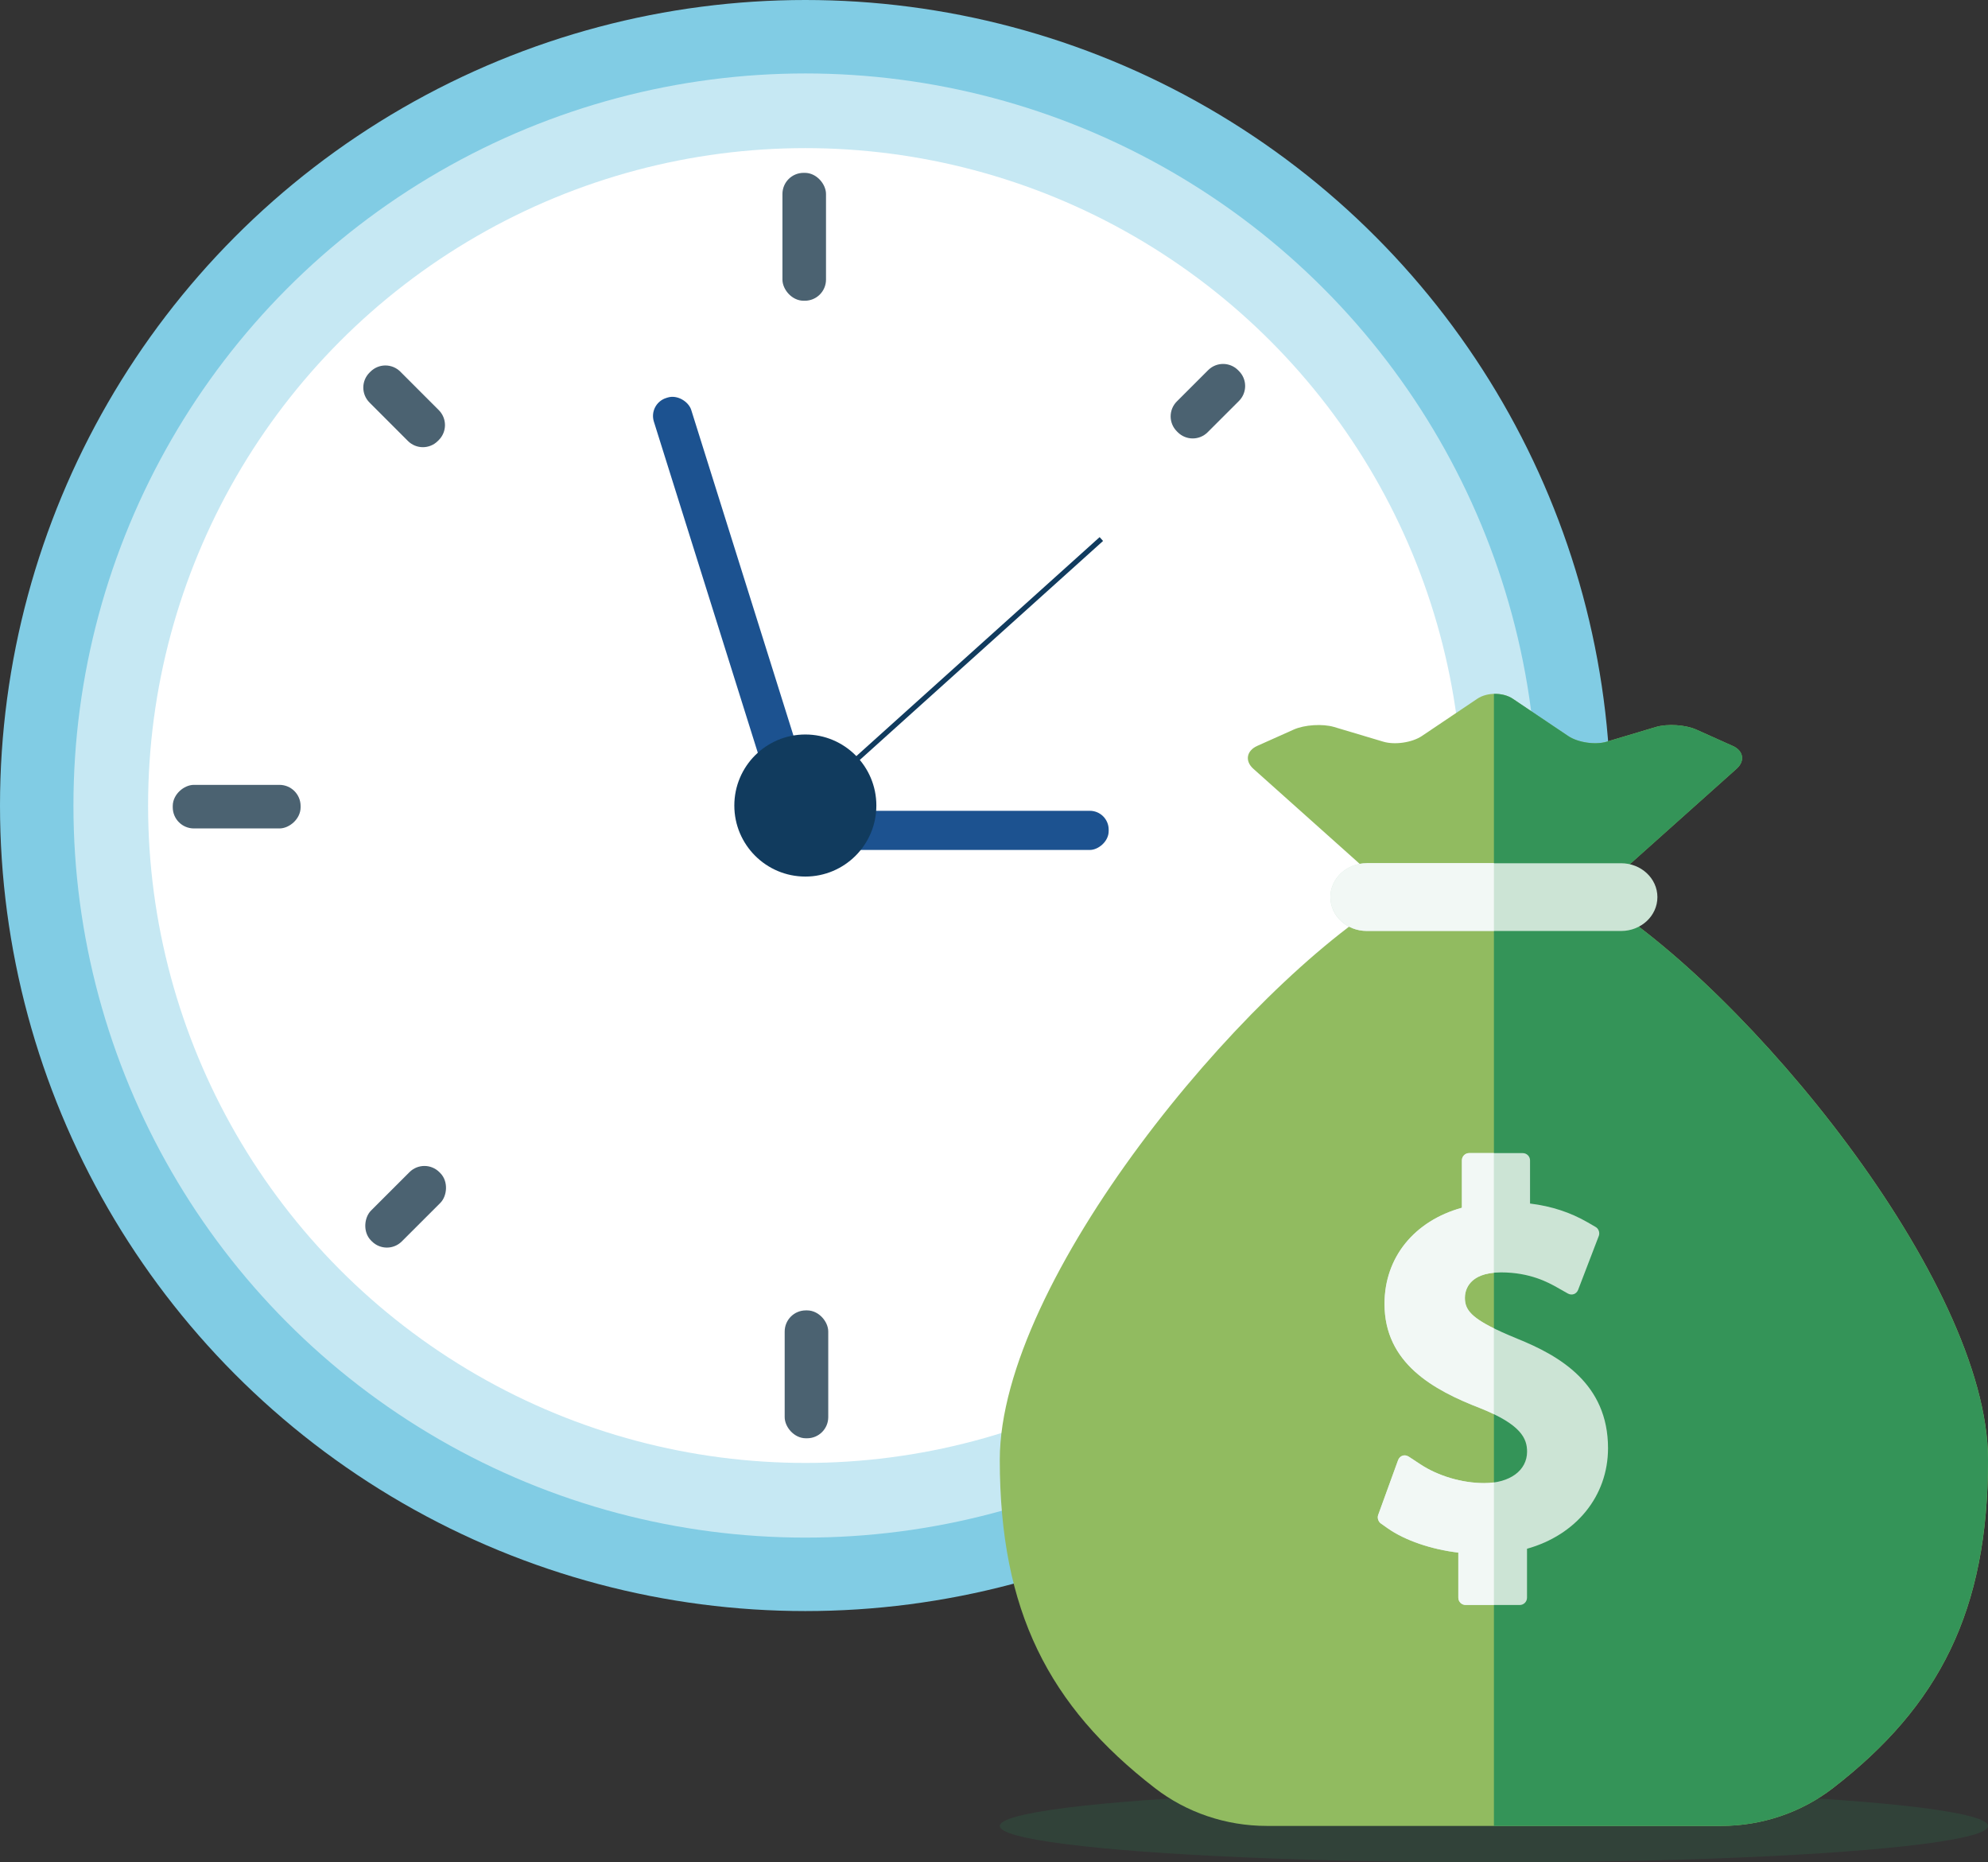
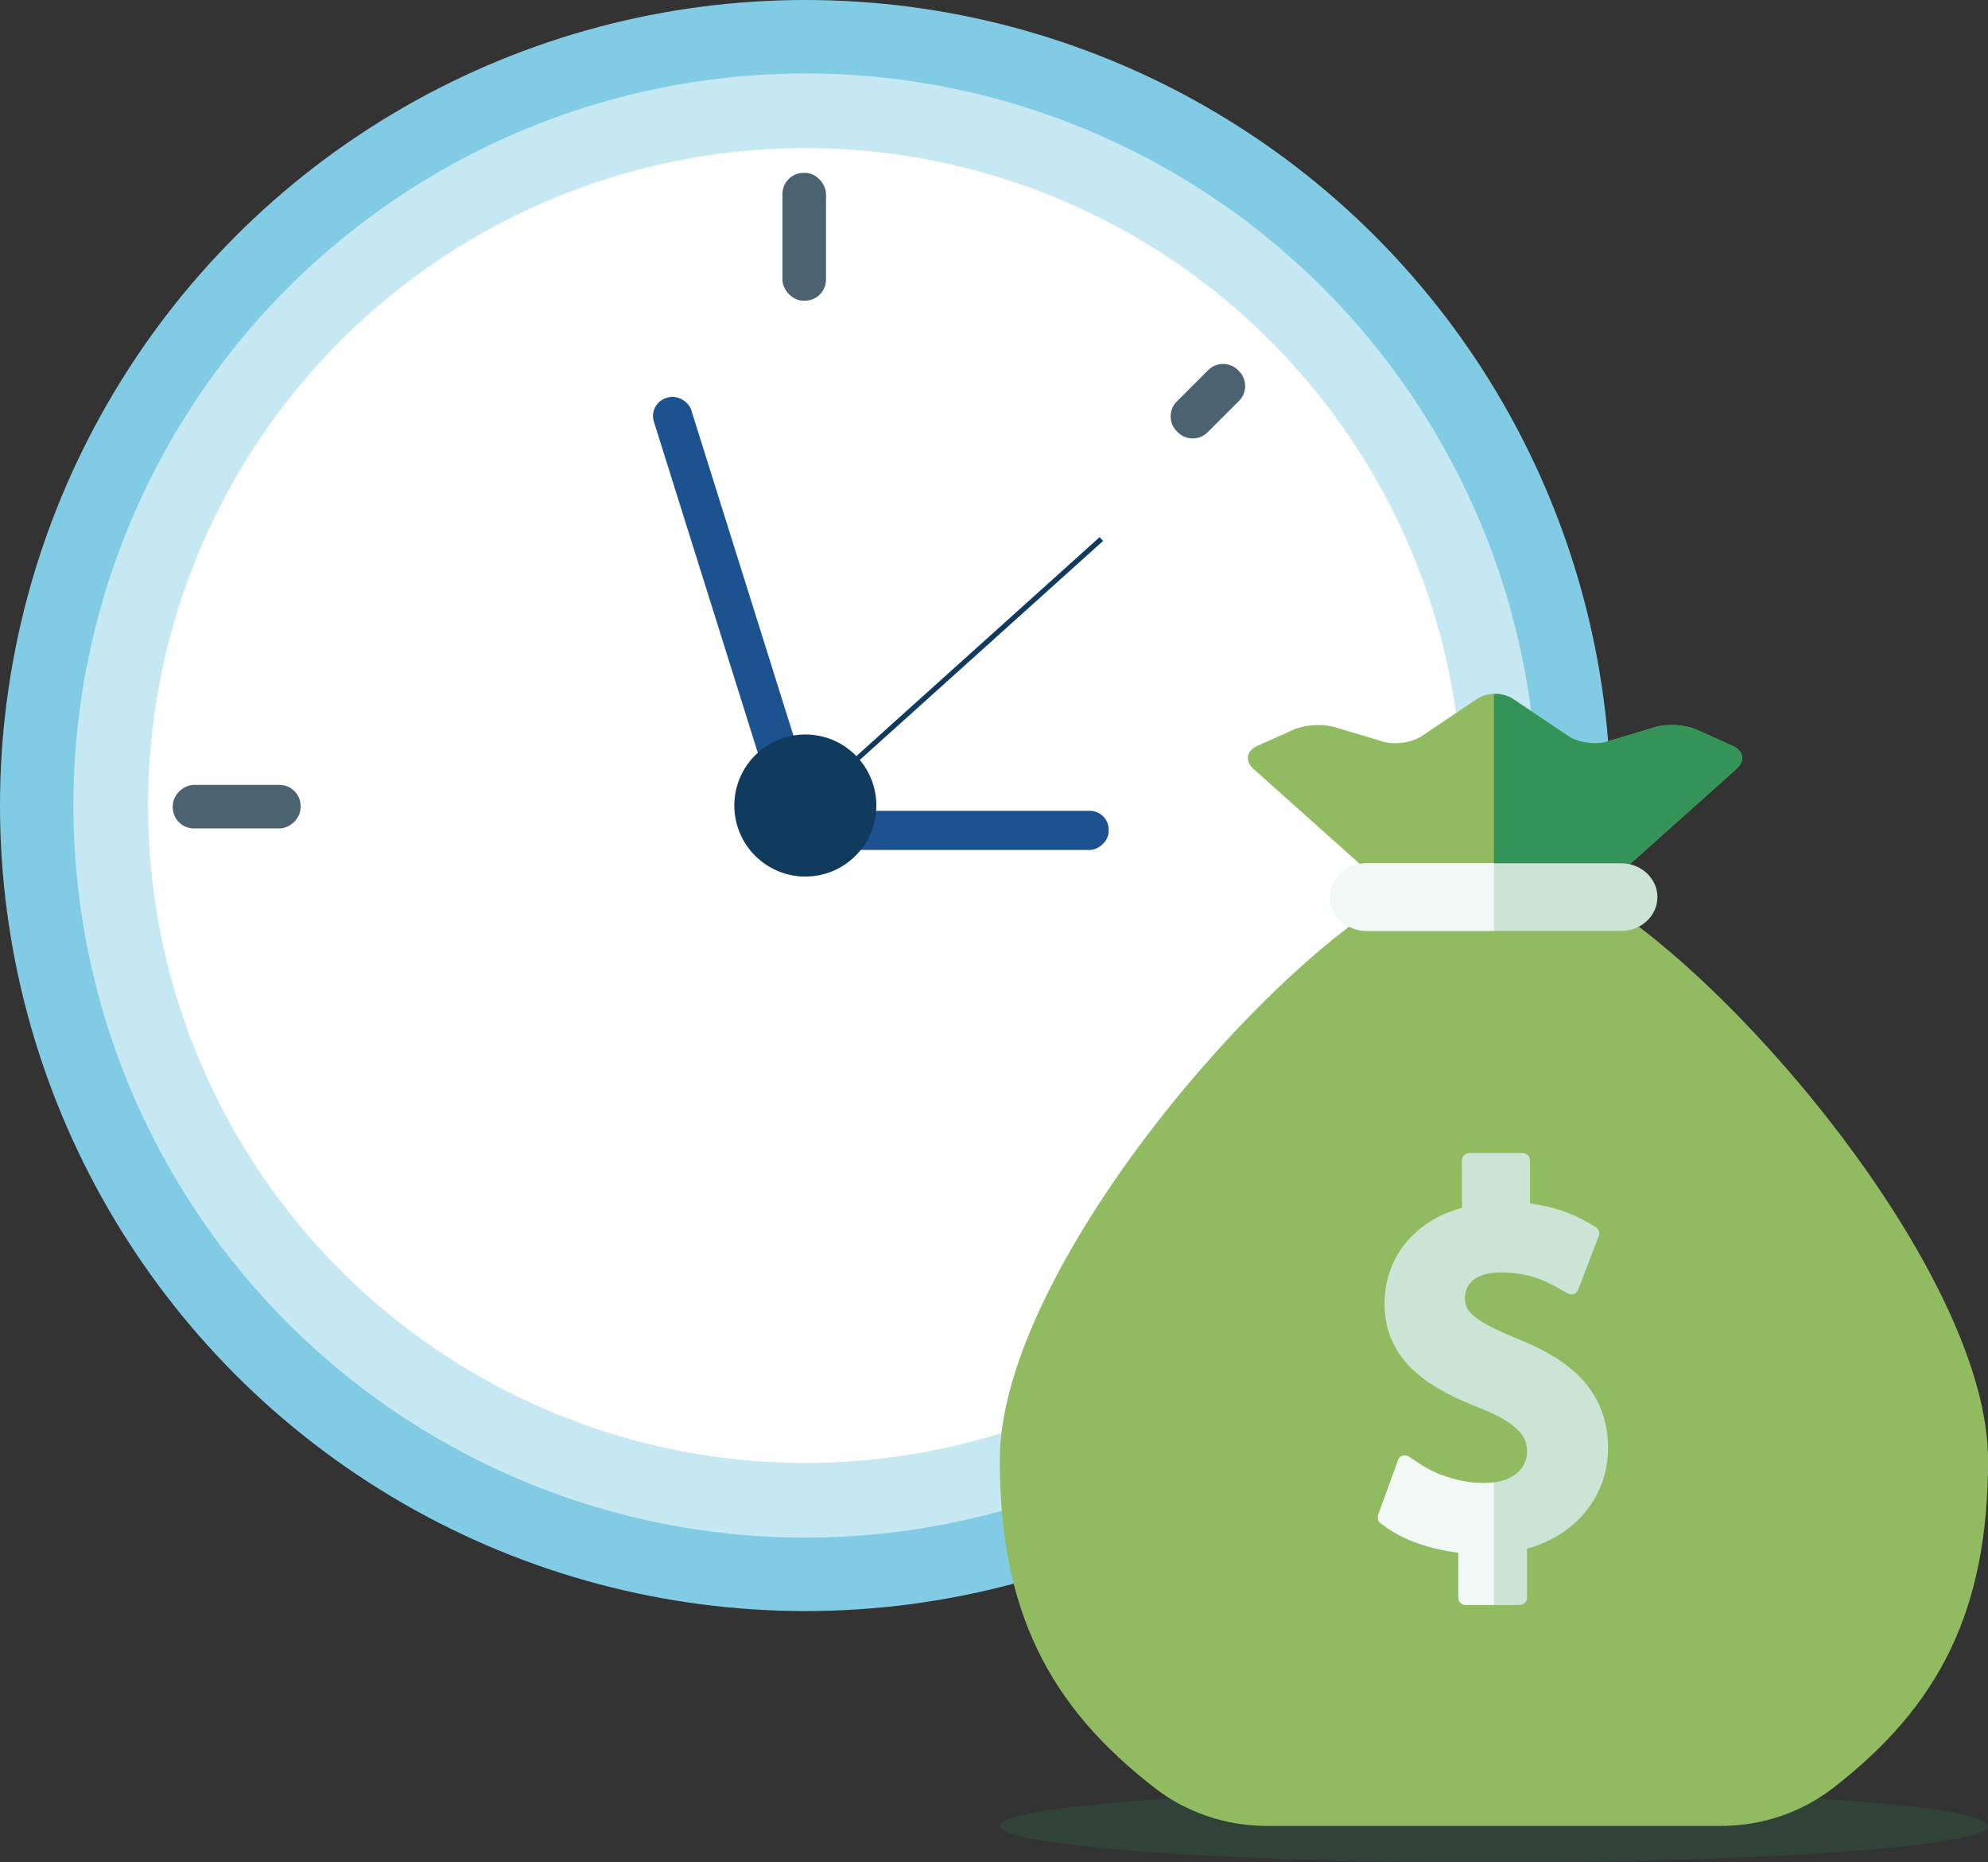
<svg xmlns="http://www.w3.org/2000/svg" id="Layer_2" data-name="Layer 2" viewBox="0 0 328.09 307.27">
  <rect x="0" y="0" width="328.09" height="307.27" fill="#333333" stroke="none" />
  <defs>
    <style>
      .cls-1 {
        fill: rgba(46, 115, 76, .5);
        opacity: .5;
      }

      .cls-2 {
        fill: #81cce4;
      }

      .cls-3 {
        opacity: .55;
      }

      .cls-3, .cls-4 {
        fill: #fff;
      }

      .cls-5 {
        fill: #cce4d5;
      }

      .cls-6 {
        fill: #349458;
      }

      .cls-7 {
        fill: #91bb60;
      }

      .cls-8 {
        fill: #4b6271;
        stroke: #4b6271;
        stroke-width: 1.34px;
      }

      .cls-8, .cls-9 {
        stroke-miterlimit: 10;
      }

      .cls-10 {
        fill: #f2f8f5;
      }

      .cls-9 {
        fill: none;
        stroke: #113b5e;
        stroke-width: .85px;
      }

      .cls-11 {
        fill: #1c5290;
      }

      .cls-12 {
        fill: #113b5e;
      }
    </style>
  </defs>
  <g id="Illustrations">
    <g>
      <g>
        <circle class="cls-2" cx="132.91" cy="132.91" r="132.91" />
        <circle class="cls-3" cx="132.91" cy="132.91" r="120.79" />
        <circle class="cls-4" cx="132.91" cy="132.91" r="108.47" />
        <g>
          <g>
            <rect class="cls-8" x="129.8" y="29.19" width="5.85" height="19.76" rx="2.82" ry="2.82" />
-             <rect class="cls-8" x="130.17" y="216.88" width="5.85" height="19.76" rx="2.82" ry="2.82" />
          </g>
          <g>
            <rect class="cls-8" x="223.83" y="122.85" width="5.85" height="19.76" rx="2.82" ry="2.82" transform="translate(359.49 -94.03) rotate(90)" />
            <rect class="cls-8" x="36.14" y="123.22" width="5.85" height="19.76" rx="2.82" ry="2.82" transform="translate(172.16 94.03) rotate(90)" />
          </g>
          <g>
            <path class="cls-8" d="M199.26,59.73h.21c1.56,0,2.82,1.26,2.82,2.82v7.3c0,1.56-1.26,2.82-2.82,2.82h-.21c-1.56,0-2.82-1.26-2.82-2.82v-7.3c0-1.56,1.26-2.82,2.82-2.82Z" transform="translate(105.25 -121.62) rotate(45.02)" />
-             <rect class="cls-8" x="64.03" y="191.82" width="5.85" height="14.61" rx="2.82" ry="2.82" transform="translate(160.47 11) rotate(45.02)" />
          </g>
          <g>
            <path class="cls-8" d="M199.52,192.99h.22c1.56,0,2.82,1.26,2.82,2.82v7.3c0,1.56-1.26,2.82-2.82,2.82h-.21c-1.56,0-2.82-1.26-2.82-2.82v-7.3c0-1.56,1.26-2.82,2.82-2.82Z" transform="translate(481.83 199.42) rotate(135.02)" />
-             <path class="cls-8" d="M66.59,59.74h.22c1.56,0,2.82,1.26,2.82,2.82v8.97c0,1.56-1.26,2.82-2.82,2.82h-.22c-1.56,0-2.82-1.26-2.82-2.82v-8.97c0-1.56,1.26-2.82,2.82-2.82Z" transform="translate(161.27 67.32) rotate(135.02)" />
          </g>
        </g>
        <g>
          <rect class="cls-11" x="117.97" y="63.92" width="6.46" height="74.33" rx="3.11" ry="3.11" transform="translate(-24.72 40.95) rotate(-17.43)" />
          <rect class="cls-11" x="153.07" y="110.35" width="6.46" height="53.33" rx="3.11" ry="3.11" transform="translate(293.32 -19.29) rotate(90)" />
        </g>
        <line class="cls-9" x1="181.76" y1="88.94" x2="133.28" y2="132.57" />
        <circle class="cls-12" cx="132.91" cy="132.91" r="11.72" />
      </g>
      <g>
        <ellipse class="cls-1" cx="246.55" cy="301.28" rx="81.55" ry="6" />
        <path class="cls-7" d="M263.34,148.01h-33.58c-24.76,14.95-64.76,63.29-64.76,92.85,0,24.92,8.07,40.61,25.59,54.16,5.19,4.02,11.72,6.25,18.47,6.25h74.99c6.75,0,13.27-2.23,18.47-6.25,17.52-13.55,25.58-29.24,25.58-54.16,0-29.56-39.99-77.91-64.76-92.85Z" />
        <path class="cls-7" d="M279.95,120.38c-1.78-.8-4.78-.99-6.67-.43l-8.13,2.43c-1.88.56-4.74.14-6.35-.94l-9.15-6.15c-1.61-1.08-4.23-1.08-5.84,0l-9.15,6.15c-1.61,1.08-4.46,1.5-6.35.94l-8.14-2.43c-1.88-.56-4.89-.37-6.67.43l-6.01,2.69c-1.78.8-2.07,2.5-.65,3.77l21.09,18.85c1.43,1.28,4.22,2.32,6.2,2.32h25.18c1.98,0,4.77-1.04,6.2-2.32l21.09-18.85c1.43-1.28,1.14-2.98-.65-3.77l-6-2.69Z" />
        <path class="cls-6" d="M285.96,123.07l-6-2.69c-1.78-.8-4.78-.99-6.67-.43l-8.13,2.43c-1.88.56-4.74.14-6.35-.94l-9.15-6.15c-.85-.57-1.99-.83-3.11-.8v33.52h12.77c1.98,0,4.77-1.04,6.2-2.32l21.09-18.85c1.43-1.28,1.14-2.98-.65-3.77Z" />
-         <path class="cls-6" d="M263.34,148.01h-16.79v153.26h37.49c6.75,0,13.27-2.23,18.47-6.25,17.52-13.55,25.58-29.24,25.58-54.16,0-29.56-39.99-77.91-64.76-92.85Z" />
        <path class="cls-5" d="M250.39,220.87c-7.38-3.01-8.63-4.52-8.63-6.75,0-.98.43-4.18,5.97-4.18,4.84,0,7.88,1.72,9.19,2.45l1.82,1.03c.67.38,1.44.1,1.71-.61l3.41-8.89c.2-.53-.03-1.19-.52-1.47l-1.33-.77c-2.84-1.64-5.97-2.67-9.5-3.1v-7.12c0-.66-.54-1.2-1.2-1.2h-8.84c-.66,0-1.2.54-1.2,1.2v7.82c-7.84,2.17-12.77,8.18-12.77,15.86,0,9.78,8.02,14.21,15.84,17.23,6.75,2.7,7.68,5.03,7.68,7.15,0,3.1-2.84,5.19-7.07,5.19-3.65,0-7.59-1.16-10.53-3.1l-1.9-1.25c-.7-.46-1.5-.19-1.79.59l-3.28,9.03c-.17.47.02,1.1.44,1.39l1.12.79c2.87,2.02,7.24,3.5,11.67,4.02v7.44c0,.66.54,1.2,1.2,1.2h8.93c.66,0,1.2-.54,1.2-1.2v-8.08c8.09-2.26,13.37-8.68,13.37-16.6,0-10.66-8.01-15.25-14.98-18.06Z" />
-         <path class="cls-5" d="M267.53,153.61h-41.97c-3.31,0-6-2.5-6-5.59s2.68-5.59,6-5.59h41.97c3.31,0,6,2.5,6,5.59s-2.68,5.59-6,5.59Z" />
-         <path class="cls-10" d="M241.76,214.12c0-.91.38-3.7,4.78-4.12v-19.75h-4.08c-.66,0-1.2.54-1.2,1.2v7.82c-7.84,2.17-12.77,8.18-12.77,15.86,0,9.78,8.02,14.21,15.84,17.23.82.33,1.56.65,2.21.97v-14.16c-3.99-1.97-4.78-3.28-4.78-5.04Z" />
+         <path class="cls-5" d="M267.53,153.61h-41.97c-3.31,0-6-2.5-6-5.59s2.68-5.59,6-5.59h41.97c3.31,0,6,2.5,6,5.59s-2.68,5.59-6,5.59" />
        <path class="cls-10" d="M244.94,244.7c-3.65,0-7.59-1.16-10.53-3.1l-1.9-1.25c-.7-.46-1.5-.19-1.79.59l-3.28,9.03c-.17.47.02,1.1.44,1.39l1.12.79c2.87,2.02,7.24,3.5,11.67,4.02v7.44c0,.66.54,1.2,1.2,1.2h4.68v-20.22c-.51.07-1.04.11-1.61.11Z" />
        <path class="cls-10" d="M225.56,142.42c-3.31,0-6,2.5-6,5.59s2.68,5.59,6,5.59h20.99v-11.19h-20.99Z" />
      </g>
    </g>
  </g>
</svg>